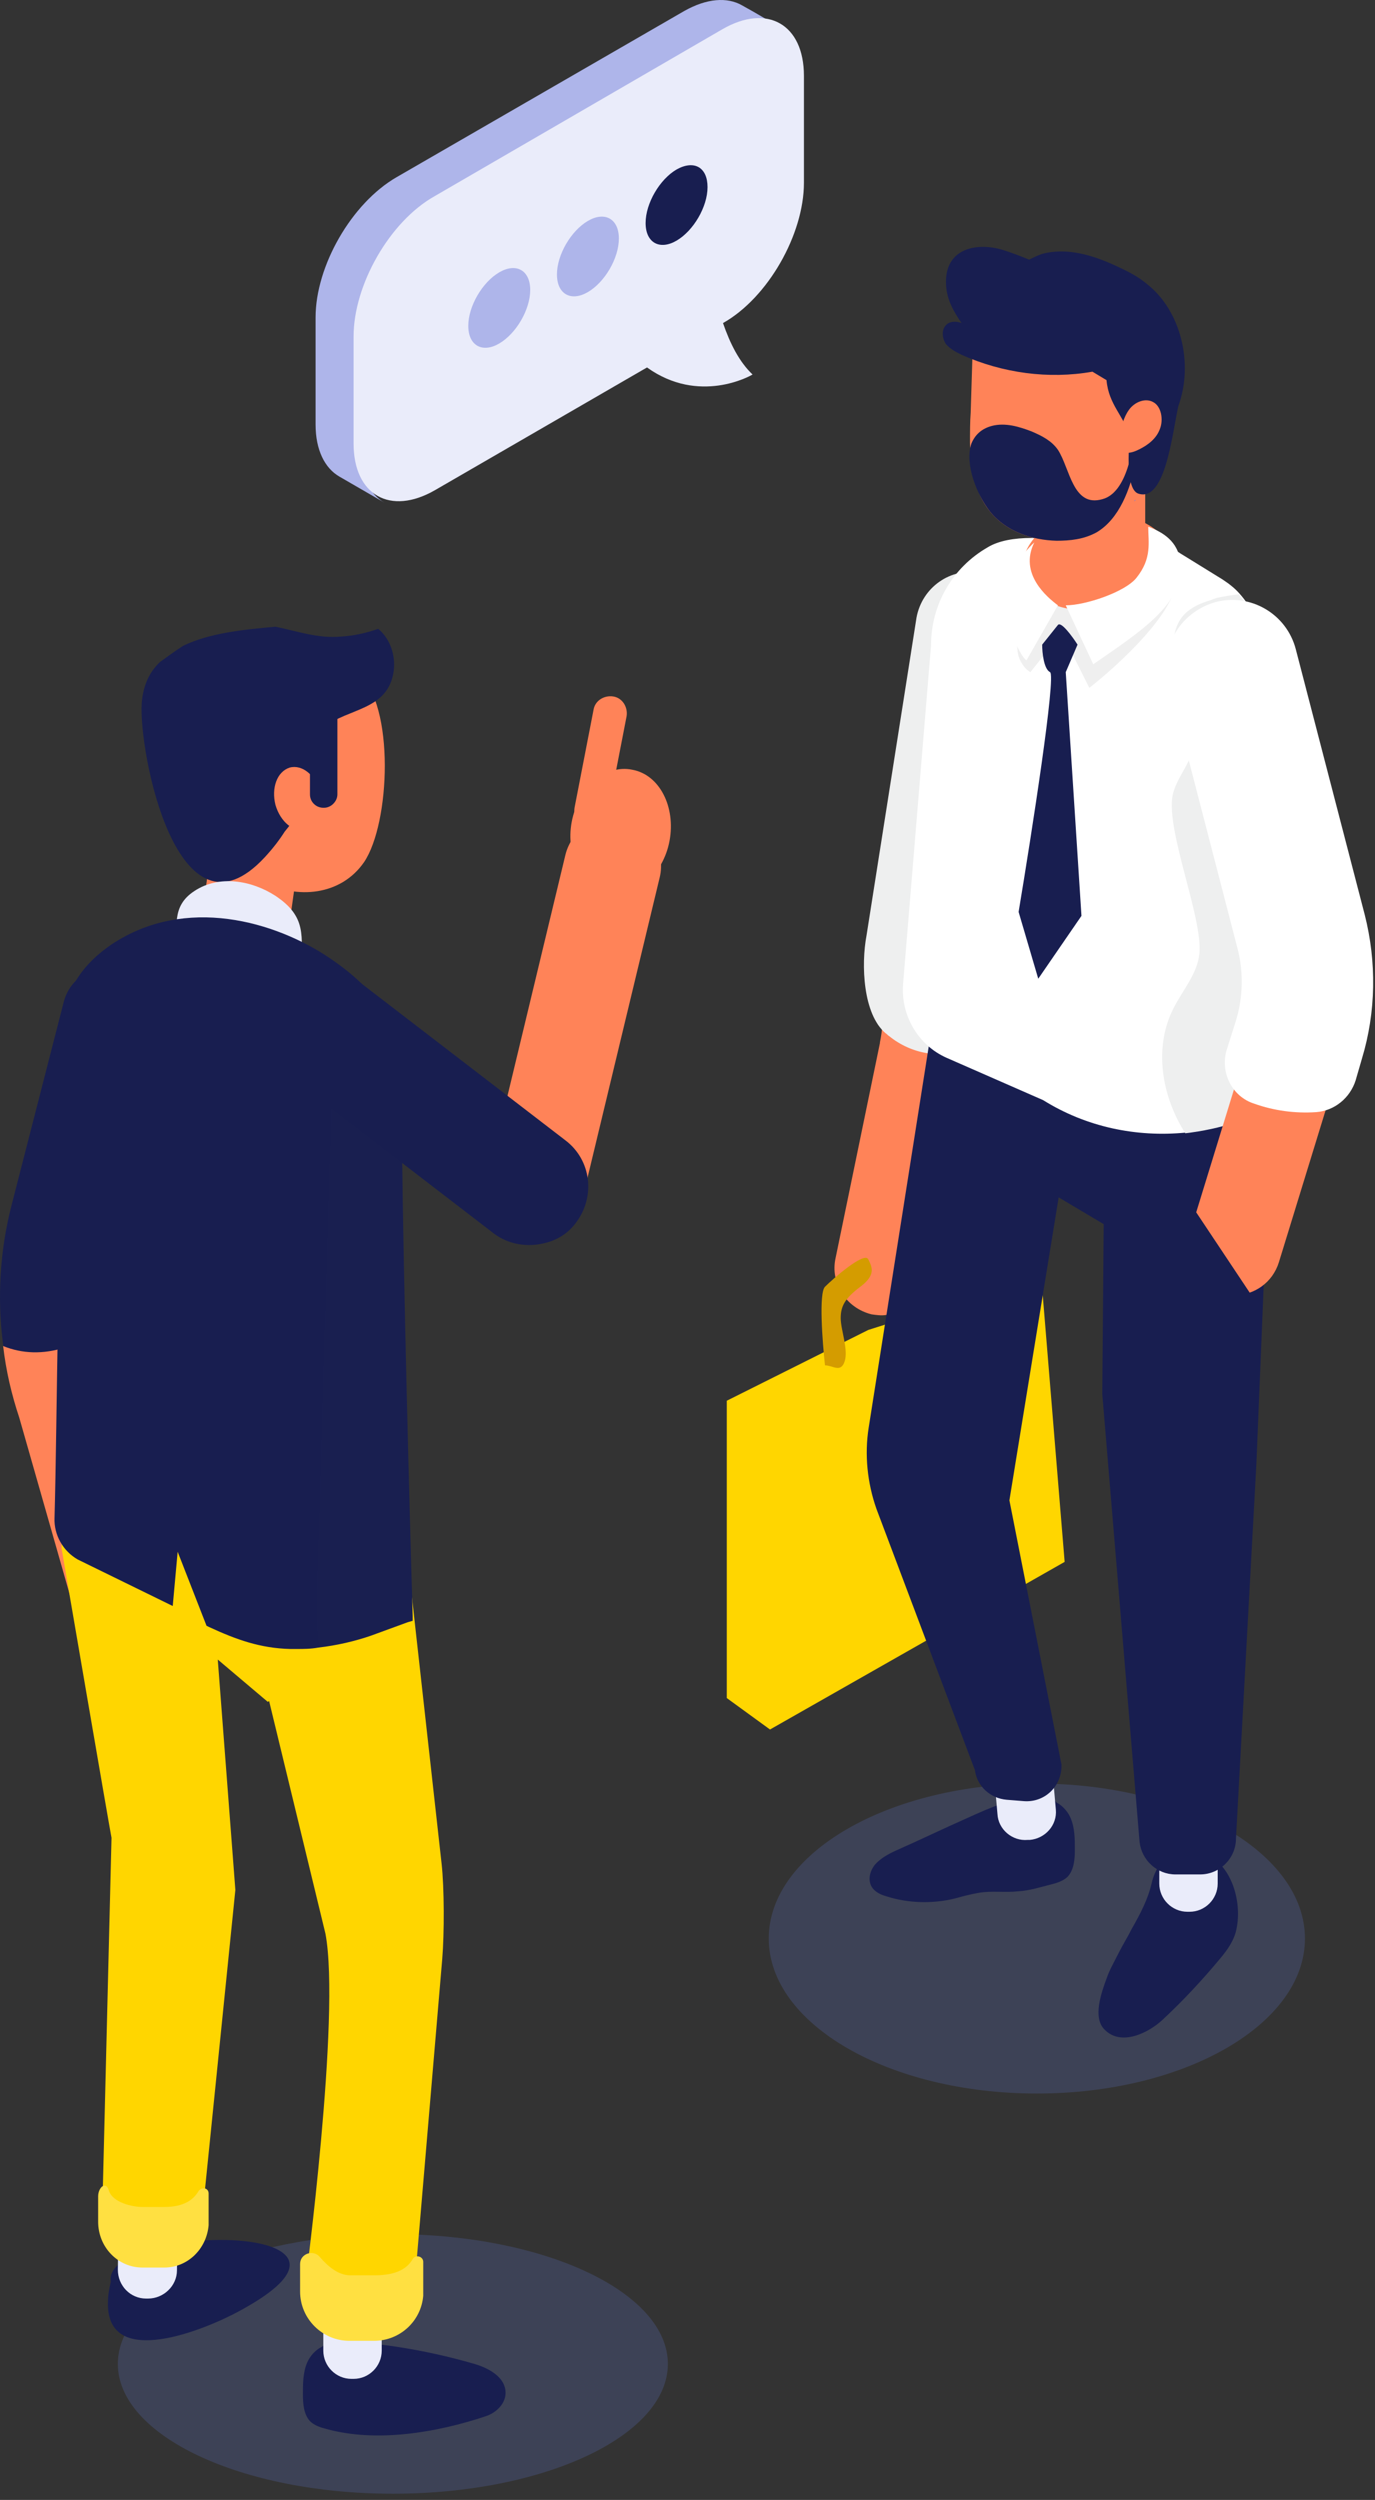
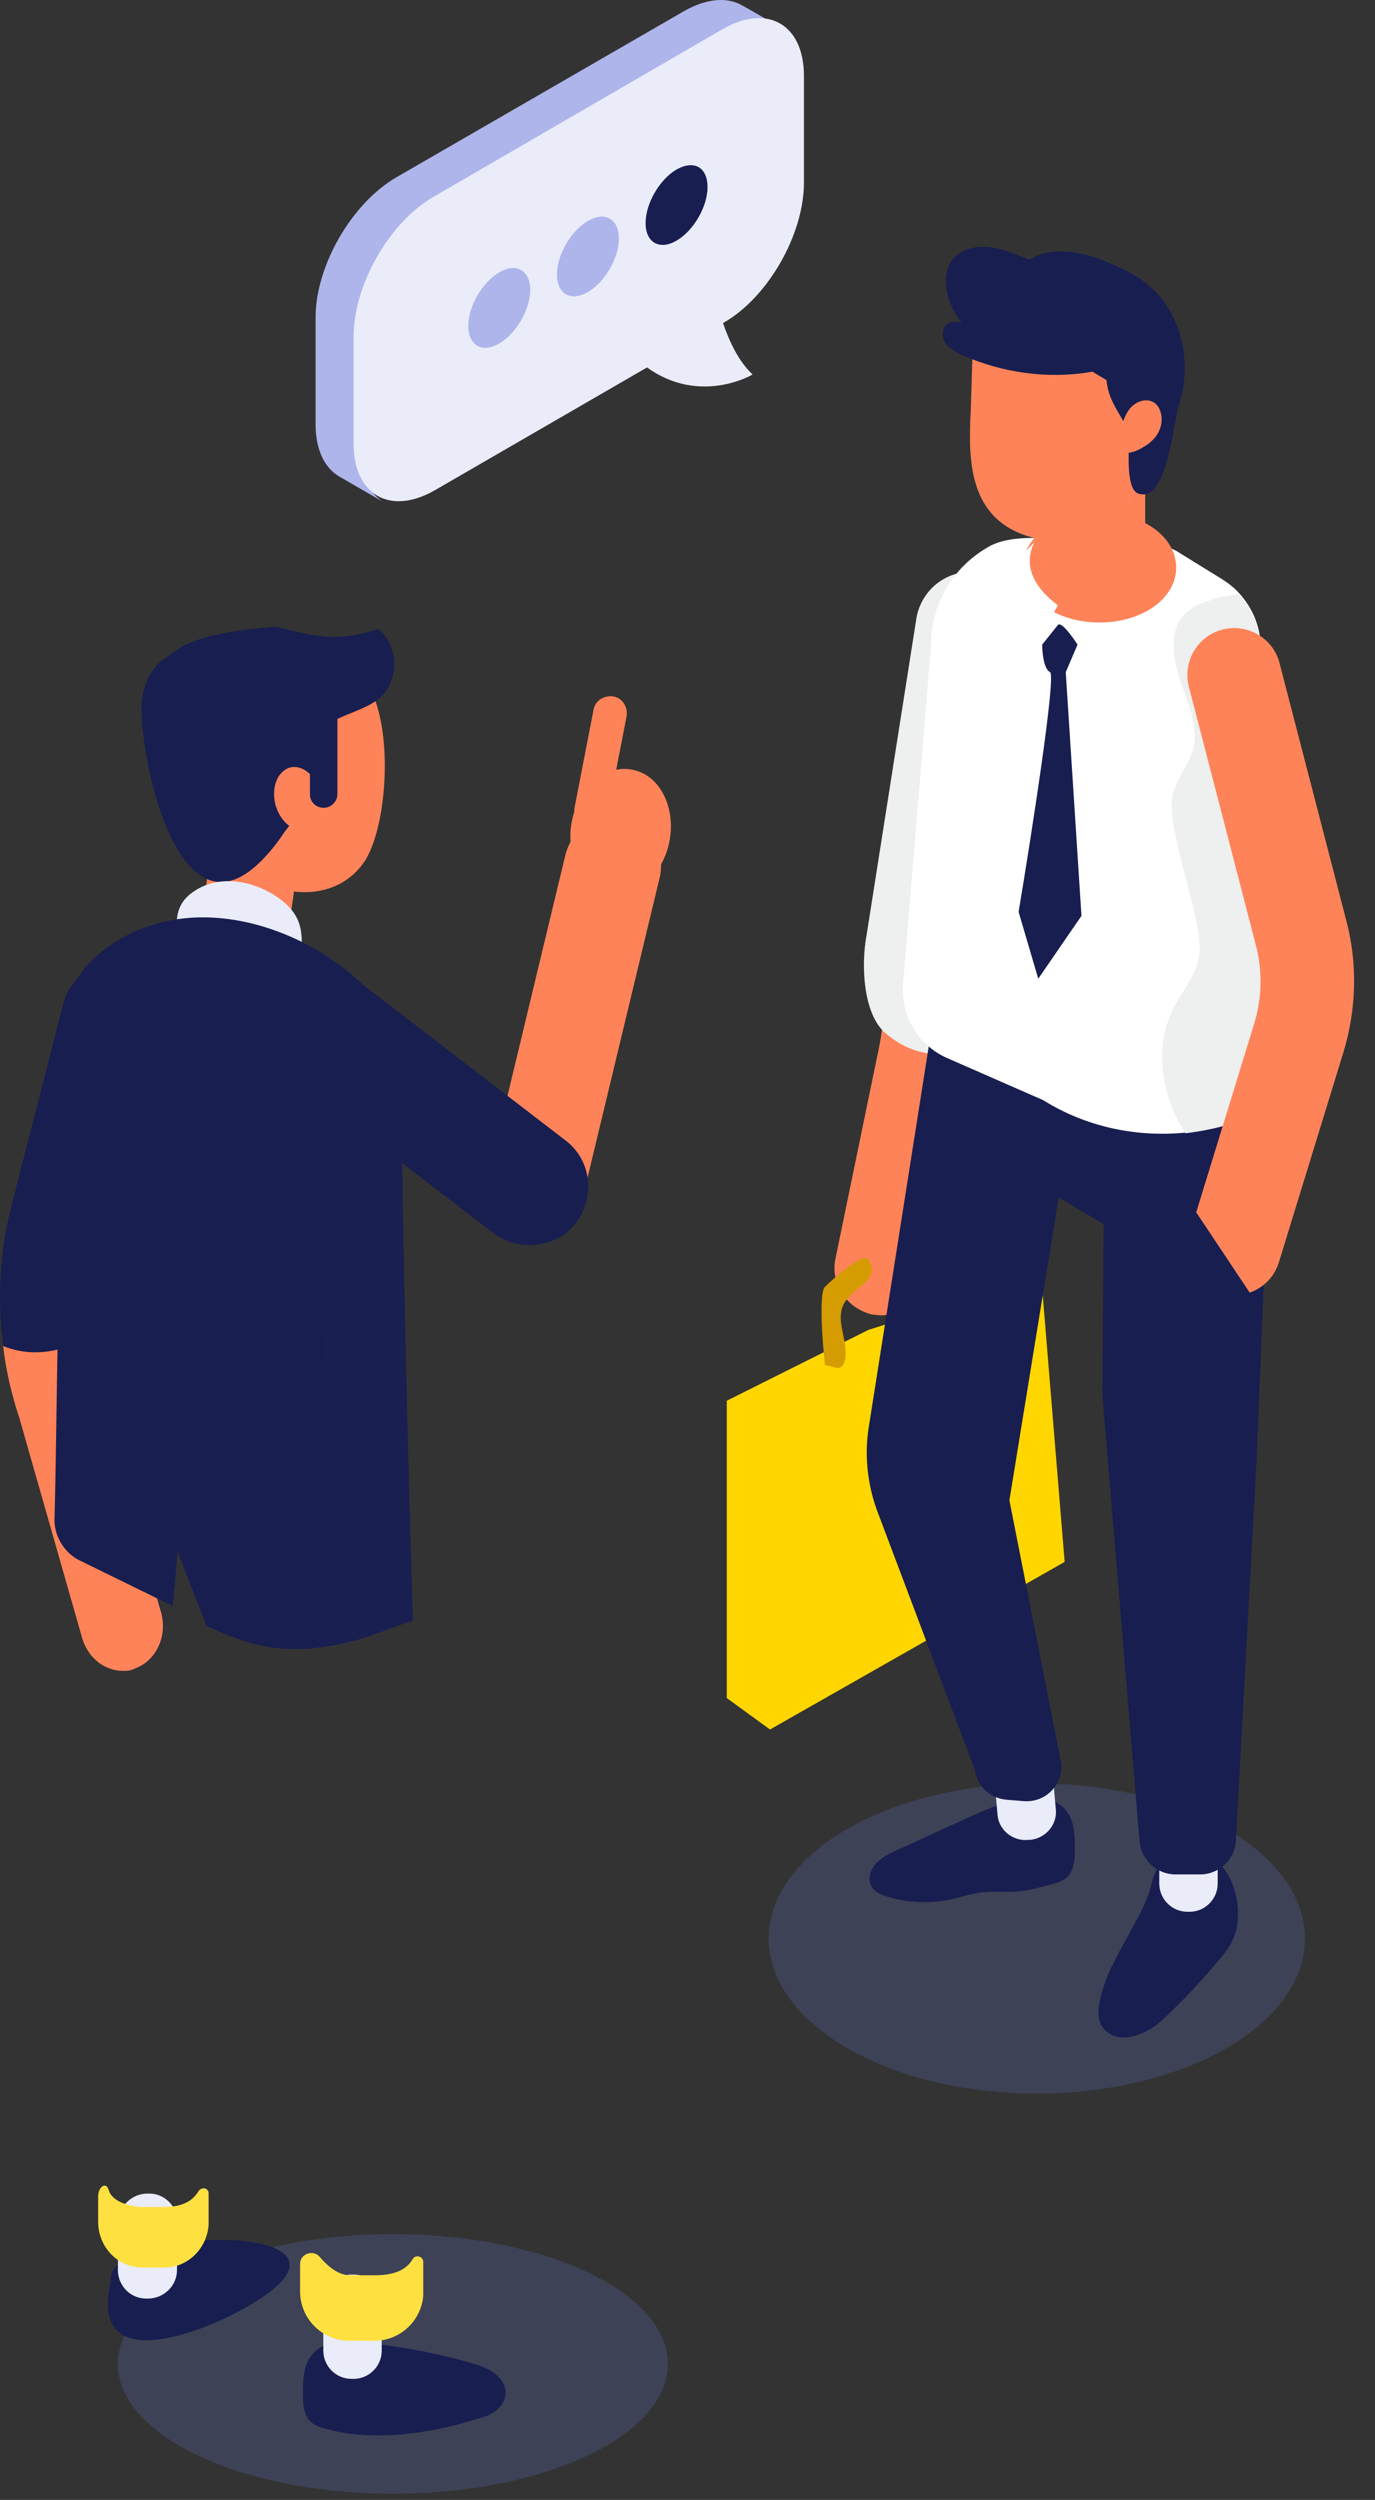
<svg xmlns="http://www.w3.org/2000/svg" width="175" height="318" viewBox="0 0 175 318" fill="none">
  <rect x="0" y="0" width="175" height="318" fill="#333333" stroke="none" />
  <path opacity="0.21" d="M131.962 266.306C150.807 266.306 166.084 257.479 166.084 246.59C166.084 235.702 150.807 226.875 131.962 226.875C113.117 226.875 97.841 235.702 97.841 246.59C97.841 257.479 113.117 266.306 131.962 266.306Z" fill="#647DDD" />
  <path opacity="0.21" d="M50 317.211C69.33 317.211 85 309.819 85 300.7C85 291.582 69.33 284.19 50 284.19C30.67 284.19 15 291.582 15 300.7C15 309.819 30.67 317.211 50 317.211Z" fill="#647DDD" />
  <path d="M45.897 57.316V43.694C45.897 37.152 50.464 29.087 56.196 25.86L92.825 4.711C95.691 3.008 98.288 2.918 100.169 3.994C98.288 2.918 96.408 1.753 94.437 0.678C92.557 -0.398 89.959 -0.218 87.094 1.395L50.464 22.545C44.732 25.86 40.165 33.836 40.165 40.379V54C40.165 57.227 41.329 59.557 43.21 60.632L48.942 63.948C47.061 62.873 45.897 60.632 45.897 57.316Z" fill="#AEB5EA" />
  <path d="M91.93 3.725C97.662 0.409 102.318 3.097 102.318 9.639V23.262C102.318 29.804 97.751 37.869 92.019 41.096C92.915 43.694 94.079 46.025 95.781 47.638C95.512 47.817 88.974 51.491 82.347 46.742L55.39 62.335C49.658 65.651 45.001 62.962 45.001 56.42V42.798C45.001 36.256 49.569 28.191 55.3 24.964L91.93 3.725Z" fill="#EAECFA" />
  <path d="M106.349 160.019L111.991 132.685V132.596C112.618 129.549 112.439 126.412 111.543 123.455C114.946 121.125 118.35 118.884 122.021 117.092L122.38 117.988L122.559 118.526C123.365 120.856 123.902 123.186 124.171 125.606C123.992 128.025 123.992 130.445 124.081 132.954C123.992 133.671 123.902 134.388 123.723 135.105L117.991 162.528C117.454 165.127 115.215 167.009 112.707 167.278C112.17 167.368 111.543 167.278 110.916 167.188C107.692 166.382 105.632 163.245 106.349 160.019Z" fill="#FF8358" />
  <path d="M110.289 118.974L116.648 78.556C117.365 74.702 120.947 72.193 124.798 72.82C128.649 73.537 131.157 77.122 130.53 80.976L123.992 118.974L125.246 118.705C124.171 123.365 123.902 128.384 124.171 133.223L123.365 133.402C119.872 134.747 116.021 134.119 113.155 131.789C112.976 131.699 112.887 131.52 112.708 131.431C109.842 129.011 109.573 122.738 110.289 118.974Z" fill="#EEEFEF" />
  <path d="M133.127 228.936C134.47 228.936 135.724 230.011 136.261 231.266C136.799 232.52 136.799 233.954 136.799 235.298C136.799 236.463 136.709 237.808 135.903 238.704C135.366 239.242 134.56 239.511 133.843 239.69C132.41 240.048 131.067 240.496 129.544 240.586C127.932 240.765 126.231 240.496 124.619 240.765C123.544 240.944 122.559 241.213 121.574 241.482C118.708 242.199 115.573 242.109 112.797 241.213C112.17 241.034 111.543 240.765 111.095 240.227C110.379 239.331 110.647 238.077 111.364 237.181C112.08 236.374 113.066 235.836 114.051 235.388C117.096 234.044 120.051 232.61 123.096 231.266C126.052 229.921 129.097 228.577 132.321 228.488C133.395 228.488 134.739 228.936 134.649 229.921L133.127 228.936Z" fill="#181E50" />
  <path d="M130.798 234.044H131.067C133.037 233.865 134.56 232.162 134.381 230.19L133.843 224.096C133.664 222.124 131.963 220.601 129.992 220.78H129.724C127.753 220.959 126.231 222.662 126.41 224.634L126.947 230.728C127.037 232.699 128.828 234.223 130.798 234.044Z" fill="#EAECFA" />
  <path d="M144.053 245.336C143.515 246.411 142.888 247.397 142.351 248.472C141.814 249.548 141.187 250.623 140.828 251.699C140.202 253.401 139.037 256.627 140.56 258.151C142.709 260.391 146.292 258.51 147.993 256.896C150.59 254.477 153.008 251.878 155.247 249.189C156.232 248.024 157.128 246.77 157.397 245.246C158.292 240.676 155.606 234.223 149.963 235.747C147.904 236.284 147.008 237.718 146.56 239.6C146.112 241.572 145.127 243.454 144.053 245.336Z" fill="#181E50" />
  <path d="M151.128 243.185H151.397C153.367 243.185 154.979 241.572 154.979 239.6V233.506C154.979 231.535 153.367 229.922 151.397 229.922H151.128C149.158 229.922 147.546 231.535 147.546 233.506V239.6C147.546 241.572 149.158 243.185 151.128 243.185Z" fill="#EAECFA" />
  <path d="M92.5 178.178L110.5 169.178L132.5 162.178L135.5 198.678L98 220L92.5 216V178.178Z" fill="#FFD600" />
  <path d="M105 163.678C104.2 164.478 104.667 170.678 105 173.678C106 173.678 107 174.678 107.5 173.178C108 171.678 107 169.178 107 167.678C107 166.178 107.5 165.178 109.5 163.678C111.5 162.178 111 161.178 110.5 160.178C110 159.178 106 162.678 105 163.678Z" fill="#D49C00" />
  <path d="M135.545 116.196L154.531 122.827L162.144 131.52L159.905 186.188L157.307 233.864C157.307 236.374 155.248 238.435 152.74 238.435H149.605C147.277 238.435 145.307 236.643 145.038 234.313L140.291 177.315L140.47 155.717L134.739 152.312L128.47 190.848L135.097 224.455C135.186 227.143 133.037 229.294 130.35 229.115L128.111 228.935C126.051 228.756 124.35 227.233 124.081 225.171L111.543 191.923C110.379 188.607 110.021 185.023 110.558 181.617L119.514 124.799L135.545 116.196Z" fill="#181E50" />
  <path d="M118.5 82.051L114.946 125.068C114.588 129.101 116.827 132.954 120.499 134.568L132.768 139.945C138.231 143.35 144.59 144.694 150.949 144.067C153.188 143.798 155.337 143.35 157.486 142.633L162.144 140.93L160.442 82.051C160.352 79.542 159.367 77.302 157.755 75.509C157.128 74.792 156.412 74.254 155.606 73.717L151.397 71.118L150.232 70.401C147.098 68.16 139.994 69.236 134.441 68.609C133.367 68.429 132.292 68.429 131.307 68.429C129.068 68.429 127.098 68.788 125.754 69.594C121.187 72.193 118.5 76.943 118.5 82.051Z" fill="white" />
  <path d="M150.859 144.157C153.098 143.888 155.248 143.44 157.397 142.723L162.054 141.02L160.352 82.141C160.263 79.631 159.278 77.391 157.666 75.599C156.77 75.688 155.785 75.868 154.889 76.047C154.621 76.136 154.352 76.226 154.173 76.316C152.919 76.674 151.665 77.212 150.77 78.108C148.71 80.259 149.247 83.754 150.232 86.622C151.217 89.49 152.561 92.447 151.844 95.315C151.307 97.376 149.695 99.079 149.247 101.14C148.352 105.621 153.098 116.733 152.65 121.304C152.382 123.903 150.501 125.964 149.337 128.294C146.829 133.223 147.814 139.407 150.859 144.157Z" fill="#EEEFEF" />
  <path d="M139.933 79.183C145.396 79.183 149.695 76.136 149.695 72.193C149.695 68.25 145.396 65.203 139.933 65.203C134.47 65.203 130.171 68.25 130.171 72.193C130.171 76.136 134.47 79.183 139.933 79.183Z" fill="#FF8358" />
-   <path d="M129.641 83.5C129.241 82.3 129.474 77.167 129.141 74C129.308 73.833 129.341 72.7 132.141 75.5C135.641 79 140.641 77 143.141 76.5C145.641 76 149.141 68.5 149.641 73.5C150.041 77.5 142.474 84.5 138.641 87.5L135.141 80.5L131.141 85.5C130.808 85.333 130.041 84.7 129.641 83.5Z" fill="#EFEFEF" />
-   <path d="M139.141 84.5L135.641 77C138.141 77 143.184 75.321 144.641 73.5C146.641 71 146.141 69 146.141 67C147.474 67.5 149.688 68.511 150.141 71C151.141 76.5 145.641 80 139.141 84.5Z" fill="white" />
  <path d="M128.141 78C127.341 74 130.141 70.333 131.641 69C129.641 73 133.308 76 134.641 77L130.641 84C130.308 83.833 128.941 82 128.141 78Z" fill="white" />
  <path d="M132.641 82L134.641 79.5C135.041 79 136.474 80.958 137.141 82L135.641 85.5L137.641 116.5L132.141 124.5L129.641 116C131.308 106 134.441 85.9 133.641 85.5C132.841 85.1 132.641 83 132.641 82Z" fill="#181E50" />
-   <path d="M134.022 69.504V57.675C134.022 56.241 134.649 54.897 135.634 53.911C136.172 53.373 136.888 52.836 137.694 52.567C138.321 52.388 139.038 52.208 139.665 52.208C140.023 52.208 140.291 52.208 140.65 52.208C141.993 52.388 143.157 52.925 144.053 53.821C145.128 54.807 145.754 56.241 145.754 57.764V69.594V70.132H145.665C145.217 72.103 142.889 73.537 139.844 73.537C136.799 73.537 134.381 72.103 134.022 70.132H133.933V69.504H134.022Z" fill="#FF8358" />
+   <path d="M134.022 69.504V57.675C134.022 56.241 134.649 54.897 135.634 53.911C136.172 53.373 136.888 52.836 137.694 52.567C138.321 52.388 139.038 52.208 139.665 52.208C141.993 52.388 143.157 52.925 144.053 53.821C145.128 54.807 145.754 56.241 145.754 57.764V69.594V70.132H145.665C145.217 72.103 142.889 73.537 139.844 73.537C136.799 73.537 134.381 72.103 134.022 70.132H133.933V69.504H134.022Z" fill="#FF8358" />
  <path d="M123.454 56.331C123.544 59.557 124.081 62.694 125.962 65.024C128.022 67.623 131.336 68.698 134.47 68.788C136.172 68.788 137.963 68.609 139.575 67.713C142.441 66.01 143.874 62.246 144.59 58.661C144.859 57.317 145.038 55.972 145.128 54.628C145.217 53.105 145.128 51.491 144.68 49.968C143.784 46.742 141.545 44.053 138.858 42.35C136.172 40.647 133.127 39.931 129.992 39.572C128.47 39.393 126.858 39.303 125.604 40.11C124.708 40.647 123.992 41.544 123.813 42.619C123.723 42.977 123.723 43.426 123.813 43.784C123.723 46.652 123.634 49.52 123.544 52.477C123.454 53.642 123.454 54.986 123.454 56.331Z" fill="#FF8358" />
  <path d="M144.321 54.002C144.411 54.002 144.411 53.822 144.411 53.732C144.411 53.822 144.411 53.912 144.321 54.002Z" fill="#727DDA" />
  <path d="M144.322 54.001C144.232 54.001 144.232 53.911 144.142 53.911C143.963 53.822 143.695 53.732 143.516 53.911C143.426 54.001 143.605 54.18 143.695 54.18L143.247 54.629C143.695 54.718 144.142 54.449 144.322 54.001Z" fill="#727DDA" />
-   <path d="M123.633 56.42C122.738 59.019 124.35 62.962 125.962 65.024C128.022 67.623 131.335 68.698 134.47 68.788C136.172 68.788 137.963 68.609 139.575 67.712C142.441 66.01 143.874 62.245 144.59 58.661C144.859 57.316 145.038 55.972 145.128 54.628C144.859 54.449 144.68 54.269 144.411 54.09C144.321 56.958 143.426 62.694 140.291 63.5C136.53 64.576 136.172 59.557 134.649 57.227C133.843 56.062 132.589 55.434 131.335 54.897C129.723 54.269 127.932 53.732 126.231 54.18C124.887 54.538 124.081 55.345 123.633 56.42Z" fill="#181E50" />
  <path d="M144.321 63.77C144.411 63.68 144.5 63.59 144.5 63.5C144.5 63.59 144.5 63.68 144.5 63.68L144.321 63.77Z" fill="#727DDA" />
  <path d="M120.32 41.454C120.767 40.827 121.753 40.827 122.38 41.096C121.394 39.662 120.499 38.138 120.409 36.256C120.141 31.596 124.26 30.789 127.574 31.775C128.738 32.134 129.902 32.582 130.977 33.03C131.514 32.761 132.052 32.492 132.589 32.313C135.813 31.417 139.217 32.492 142.261 33.926C143.605 34.553 144.859 35.181 146.023 36.166C150.322 39.572 151.934 46.293 149.964 51.67C149.158 55.434 148.262 63.948 144.859 62.783C143.068 62.156 143.784 55.793 143.784 55.524C143.068 52.925 141.097 51.491 140.829 48.355L139.037 47.279C133.485 48.265 127.574 47.459 122.38 45.128C121.663 44.77 120.947 44.411 120.409 43.784C119.961 43.157 119.782 42.081 120.32 41.454Z" fill="#181E50" />
  <path d="M142.709 54.897C142.083 54.897 141.635 55.793 141.814 56.42C141.993 57.047 142.62 57.495 143.247 57.585C143.874 57.675 144.501 57.406 145.038 57.137C146.113 56.599 147.187 55.793 147.635 54.538C148.083 53.373 147.814 51.67 146.74 51.133C145.754 50.595 144.411 51.133 143.695 52.119C142.978 53.104 142.709 54.359 142.441 55.524L142.709 54.897Z" fill="#FF8358" />
  <path d="M157.039 164.769C159.636 164.769 161.964 163.156 162.77 160.557L171.01 133.761C172.622 128.384 172.801 122.648 171.368 117.182L162.86 84.381C162.054 81.155 158.74 79.273 155.606 80.08C152.382 80.886 150.501 84.202 151.307 87.339L159.815 120.139C160.711 123.455 160.621 126.95 159.636 130.176L151.397 156.972C150.411 160.109 152.203 163.514 155.337 164.41C155.875 164.679 156.412 164.769 157.039 164.769Z" fill="#FF8358" />
-   <path d="M167.517 141.468C164.831 141.647 162.144 141.289 159.636 140.393C156.77 139.496 155.248 136.36 156.143 133.492L157.308 129.818C158.203 126.86 158.293 123.634 157.487 120.587L148.8 87.07C148.262 85.008 148.441 82.678 149.426 80.796C150.501 78.735 152.471 77.212 154.71 76.584C159.188 75.419 163.756 78.108 164.92 82.589L173.697 116.375C175.219 122.379 175.13 128.742 173.339 134.657L172.533 137.435C171.816 139.676 169.846 141.289 167.517 141.468Z" fill="white" />
  <path d="M147.635 147.293L159.815 165.575L150.411 179.377L146.65 163.425L147.635 147.293Z" fill="#181E50" />
  <path d="M31.388 99.079C31.478 99.079 31.478 98.99 31.478 98.899C31.478 98.899 31.388 98.989 31.388 99.079Z" fill="#727DDA" />
  <path d="M27.358 104.635L25.388 118.705C25.119 120.677 27.448 122.2 30.493 122.2C33.538 122.2 36.314 120.587 36.583 118.705H36.672L38.643 104.635H27.358Z" fill="#FF8358" />
  <path d="M24.761 103.38C22.253 98.81 21.716 93.522 26.462 89.489C30.224 86.263 41.329 81.872 45.628 85.636C50.285 89.758 49.658 104.725 46.344 109.654C43.389 113.955 37.747 114.403 33.537 112.163C30.403 110.46 26.82 107.144 24.761 103.38Z" fill="#FF8358" />
  <path d="M18.044 89.4C18.223 87.159 19.029 85.457 20.373 84.202C21.358 83.485 22.343 82.768 23.328 82.141C26.642 80.528 31.03 80.079 35.06 79.721C37.747 80.259 40.434 81.245 43.389 80.976C45.001 80.886 46.613 80.528 48.136 79.99C49.658 81.245 50.375 83.395 50.106 85.367C49.39 90.386 44.374 90.027 41.15 92.536C41.15 92.984 41.061 93.433 40.792 93.881C40.613 98.182 39.001 102.484 36.225 105.8C35.598 106.786 34.792 107.861 33.717 109.026C22.612 121.035 17.596 95.584 18.044 89.4Z" fill="#181E50" />
  <path d="M35.06 102.394C35.687 104.545 37.389 105.979 39.001 105.531C40.613 105.083 41.329 102.932 40.792 100.781C40.165 98.63 38.463 97.196 36.851 97.644C35.239 98.182 34.523 100.243 35.06 102.394Z" fill="#FF8358" />
  <path d="M41.24 102.753H41.15C40.255 102.753 39.449 102.036 39.449 101.05V91.282C39.449 90.386 40.165 89.579 41.15 89.579H41.24C42.135 89.579 42.941 90.296 42.941 91.282V101.05C42.941 101.946 42.135 102.753 41.24 102.753Z" fill="#181E50" />
  <path d="M22.522 121.393C22.522 119.78 22.343 118.167 22.522 116.823C22.701 115.479 23.238 114.314 24.761 113.328C27.895 111.266 32.015 111.983 35.06 113.955C39.09 116.644 38.374 119.063 38.374 123.275C38.463 129.011 38.732 138.152 38.911 143.888L37.12 144.515C36.314 144.784 35.508 144.963 34.612 145.053C32.642 145.232 31.299 144.874 29.507 144.067L27.627 139.317L27.268 142.812L23.149 140.751C22.522 140.393 22.164 139.765 22.164 139.048C22.253 134.388 22.343 126.233 22.522 121.393Z" fill="#EAECFA" />
  <path d="M33.806 285.574C27.448 283.782 13.387 285.843 14.103 290.235C13.924 291.041 13.745 291.937 13.745 292.744C13.387 301.616 26.194 296.329 30.582 293.909C38.822 289.428 37.926 286.74 33.806 285.574Z" fill="#181E50" />
  <path d="M11.685 156.793C10.611 161.094 10.342 165.575 10.969 170.056C11.237 172.207 11.775 174.358 12.402 176.419L20.462 204.649C21.447 207.696 20.104 211.102 17.417 212.177C16.969 212.356 16.521 212.446 16.163 212.536C13.835 212.804 11.506 211.191 10.611 208.592L2.55 180.363C1.386 176.867 0.58 173.193 0.222 169.519C-0.316 164.052 0.132 158.496 1.476 153.298L8.103 127.488C8.909 124.351 11.864 122.648 14.641 123.634C17.417 124.62 19.119 127.846 18.313 130.983L11.685 156.793Z" fill="#181E50" />
  <path d="M12.402 176.509C11.685 174.448 11.238 172.386 10.969 170.236C10.163 170.773 9.267 171.132 8.282 171.401C5.506 172.297 2.819 172.207 0.401 171.221C0.759 174.358 1.476 177.405 2.461 180.362L10.521 208.592C11.417 211.191 13.656 212.715 16.074 212.535C16.521 212.535 16.969 212.356 17.328 212.177C20.104 211.102 21.447 207.696 20.372 204.649L12.402 176.509Z" fill="#FF8358" />
  <path d="M42.225 298.211C40.882 298.211 39.628 299.286 39.09 300.541C38.553 301.795 38.553 303.229 38.553 304.573C38.553 305.738 38.642 307.083 39.449 307.979C39.986 308.516 40.792 308.785 41.508 308.964C47.957 310.757 55.659 309.412 61.838 307.351C63.182 306.903 64.346 305.738 64.346 304.394C64.346 302.333 62.107 301.168 60.137 300.63C54.853 299.107 48.494 297.942 43.031 297.852C41.956 297.852 40.613 298.3 40.702 299.286L42.225 298.211Z" fill="#181E50" />
  <path d="M18.581 292.386H18.85C20.82 292.386 22.522 290.773 22.522 288.801L22.611 282.707C22.611 280.735 20.999 279.033 19.029 279.033H18.76C16.79 279.033 15.088 280.646 15.088 282.617L14.999 288.711C14.999 290.773 16.611 292.386 18.581 292.386Z" fill="#EAECFA" />
  <path d="M44.733 302.602H45.001C46.971 302.602 48.583 300.989 48.583 299.017V292.923C48.583 290.951 46.971 289.338 45.001 289.338H44.733C42.762 289.338 41.15 290.951 41.15 292.923V299.017C41.15 300.989 42.762 302.602 44.733 302.602Z" fill="#EAECFA" />
-   <path d="M51.718 196.762L44.105 174.179L7.834 179.825V196.942C7.834 196.942 13.924 232.431 14.193 233.775L13.029 280.825C13.297 282.886 15.895 285.305 17.954 285.485L20.193 285.664C22.88 285.843 25.925 283.692 25.835 281.004L29.955 240.407L27.716 211.101L34.075 216.478L34.254 216.389L41.419 245.963C43.389 256.359 38.821 290.772 38.821 290.772C39.001 293.102 41.866 294.895 44.195 294.895H47.329C49.837 294.895 52.793 292.833 52.793 290.324L56.285 249.189C56.554 245.963 56.554 240.138 56.196 237.001L51.718 196.762Z" fill="#FFD600" />
  <path d="M6.939 193.088C6.849 195.239 8.013 197.3 9.894 198.376L21.985 204.291L22.611 197.39L26.283 206.8L26.642 206.979C30.134 208.592 33.179 209.668 36.941 209.757H37.03C37.209 209.757 37.478 209.757 37.747 209.757C38.642 209.757 39.538 209.757 40.523 209.578C42.852 209.309 45.18 208.771 47.24 208.055L51.897 206.352L52.524 206.172V205.545C52.076 191.117 51.36 162.528 51.181 147.114C51.181 145.501 51.181 144.067 51.181 142.633C51.181 140.662 51.27 138.869 51.181 137.166C50.912 131.52 49.3 126.86 42.046 121.931C35.06 117.181 23.596 113.866 14.193 120.139C10.521 122.648 8.461 125.695 7.924 129.997C7.566 132.237 7.655 134.657 7.745 137.166C7.834 138.78 7.834 140.393 7.834 142.095C7.655 148.369 7.476 158.137 7.386 167.547C7.207 177.047 7.118 186.725 6.939 193.088Z" fill="#181E50" />
  <g opacity="0.56">
    <g opacity="0.51">
      <g opacity="0.51">
        <g opacity="0.51">
          <g opacity="0.51">
            <g opacity="0.51">
              <g opacity="0.51">
                <path opacity="0.51" d="M40.881 209.757C41.06 210.026 39.448 210.026 39.717 209.757C40.344 209.22 41.239 209.757 42.135 209.578C44.195 209.309 46.075 208.772 47.867 208.055L51.807 206.352L52.345 206.173V205.545C51.986 191.117 51.359 162.528 51.18 147.114C51.18 145.501 51.18 144.067 51.18 142.633C51.18 140.662 51.27 138.869 51.18 137.166C50.733 136.539 50.195 136.001 49.658 135.643C48.941 135.195 48.046 134.926 47.24 134.926C44.553 134.926 42.314 137.435 42.224 140.572L40.612 194.343C40.791 194.253 39.806 207.965 40.881 209.757Z" fill="#181E50" />
              </g>
            </g>
          </g>
        </g>
      </g>
    </g>
  </g>
  <path d="M47.688 289.428H44.553C43.12 289.428 41.777 288.353 40.702 287.098C39.896 286.112 38.194 286.65 38.194 287.994V291.489C38.194 294.984 41.06 297.763 44.464 297.763H47.598C50.912 297.763 53.599 295.253 53.867 292.027V287.725C53.867 287.008 52.882 286.739 52.524 287.367C51.897 288.442 50.643 289.428 47.688 289.428Z" fill="#FFE041" />
  <path d="M20.91 280.735H18.134C16.88 280.735 14.283 280.197 13.835 278.584C13.477 277.419 12.492 278.226 12.492 279.391V282.617C12.492 285.843 14.999 288.442 18.134 288.442H20.91C23.865 288.442 26.283 286.112 26.552 283.065V279.032C26.552 278.315 25.746 278.136 25.298 278.674C24.671 279.749 23.507 280.735 20.91 280.735Z" fill="#FFE041" />
  <path d="M77.958 110.191L68.734 148.548L77.958 110.191Z" fill="#FF8358" />
  <path d="M68.734 154.732C71.51 154.732 74.018 152.85 74.735 149.982L83.959 111.625C84.765 108.309 82.705 104.993 79.392 104.187C76.078 103.38 72.764 105.441 71.958 108.757L62.734 147.114C61.928 150.43 63.987 153.746 67.301 154.552C67.749 154.732 68.197 154.732 68.734 154.732Z" fill="#FF8358" />
  <path d="M69.271 158.137C67.122 158.675 64.704 158.316 62.823 156.882L35.06 135.553C31.746 133.044 31.209 128.384 33.716 125.068C36.224 121.841 40.971 121.214 44.195 123.723L71.958 145.053C75.272 147.562 75.809 152.222 73.301 155.538C72.316 156.882 70.883 157.779 69.271 158.137Z" fill="#181E50" />
  <path d="M85.213 106.965C84.407 111.267 80.914 114.314 77.511 113.597C74.108 112.969 71.958 108.847 72.764 104.545C73.57 100.244 77.063 97.197 80.466 97.913C83.959 98.541 86.019 102.663 85.213 106.965Z" fill="#FF8358" />
  <path d="M74.824 105.262C73.66 105.083 72.943 103.918 73.123 102.753L75.541 90.296C75.72 89.131 76.884 88.414 78.048 88.593C79.213 88.772 79.929 89.938 79.75 91.103L77.332 103.559C77.153 104.724 75.988 105.441 74.824 105.262Z" fill="#FF8358" />
  <path d="M86.109 21.559C83.96 22.814 82.168 25.86 82.168 28.37C82.168 30.879 83.96 31.865 86.109 30.61C88.258 29.356 90.05 26.309 90.05 23.799C90.05 21.29 88.348 20.304 86.109 21.559Z" fill="#181E50" />
  <path d="M74.825 28.101C72.675 29.356 70.884 32.403 70.884 34.912C70.884 37.421 72.675 38.407 74.825 37.152C76.974 35.898 78.765 32.851 78.765 30.341C78.765 27.832 76.974 26.846 74.825 28.101Z" fill="#AEB5EA" />
  <path d="M63.54 34.643C61.391 35.898 59.599 38.945 59.599 41.454C59.599 43.963 61.391 44.949 63.54 43.694C65.689 42.44 67.481 39.393 67.481 36.883C67.481 34.374 65.689 33.388 63.54 34.643Z" fill="#AEB5EA" />
</svg>